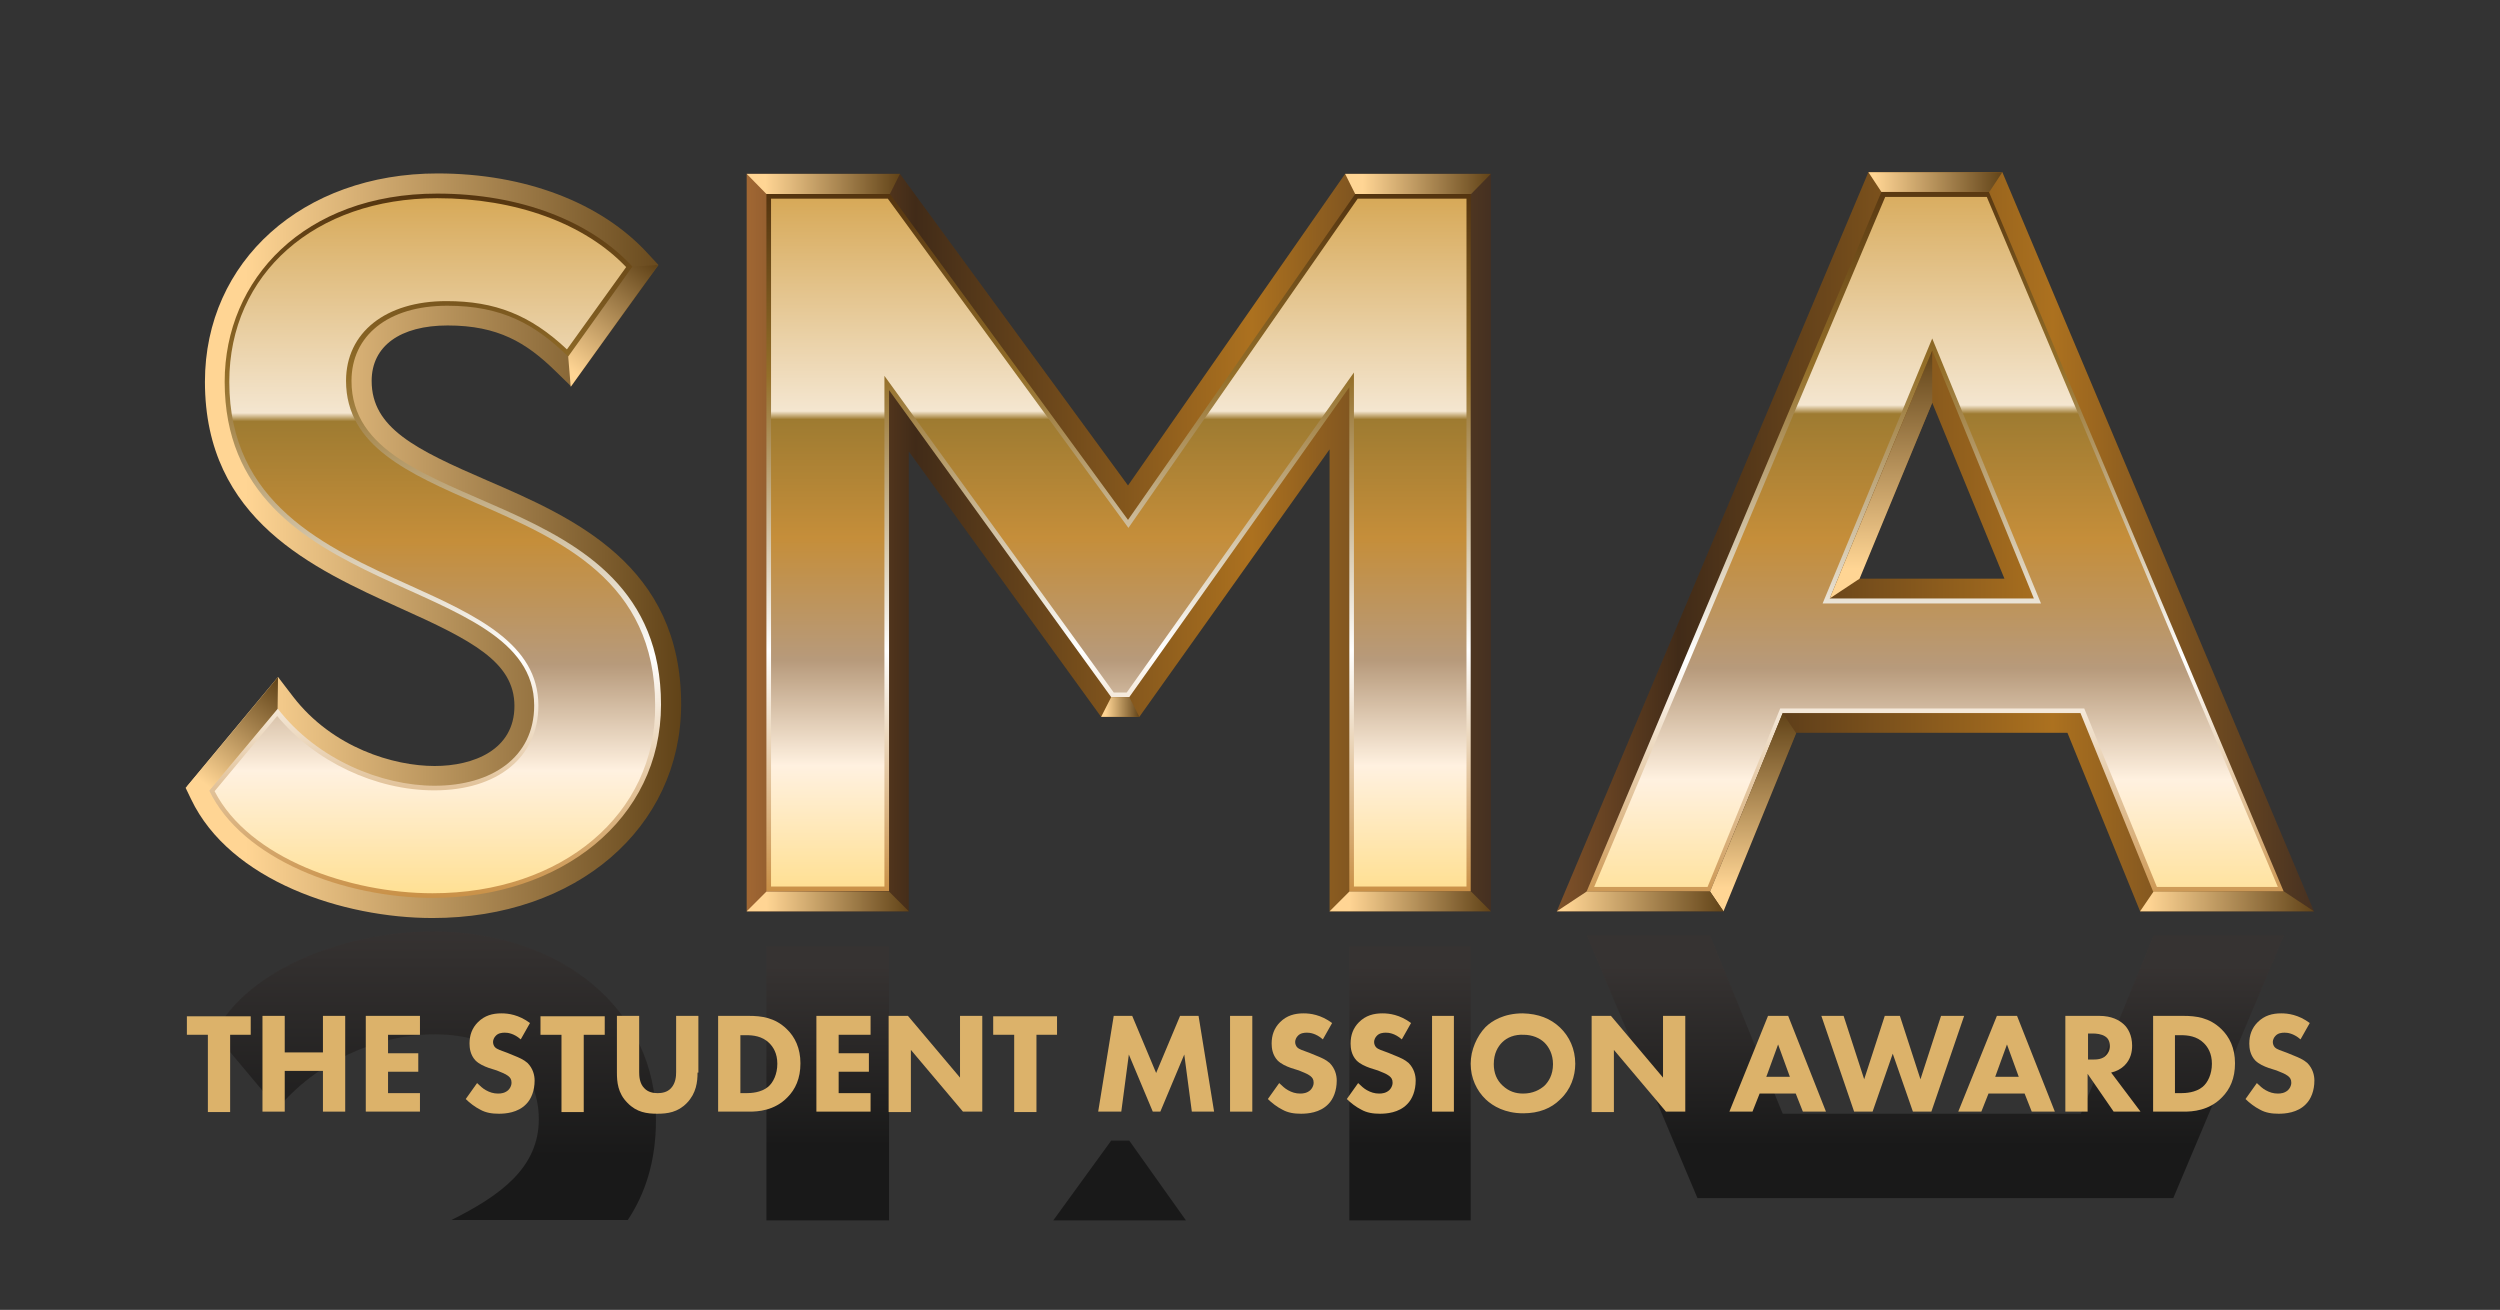
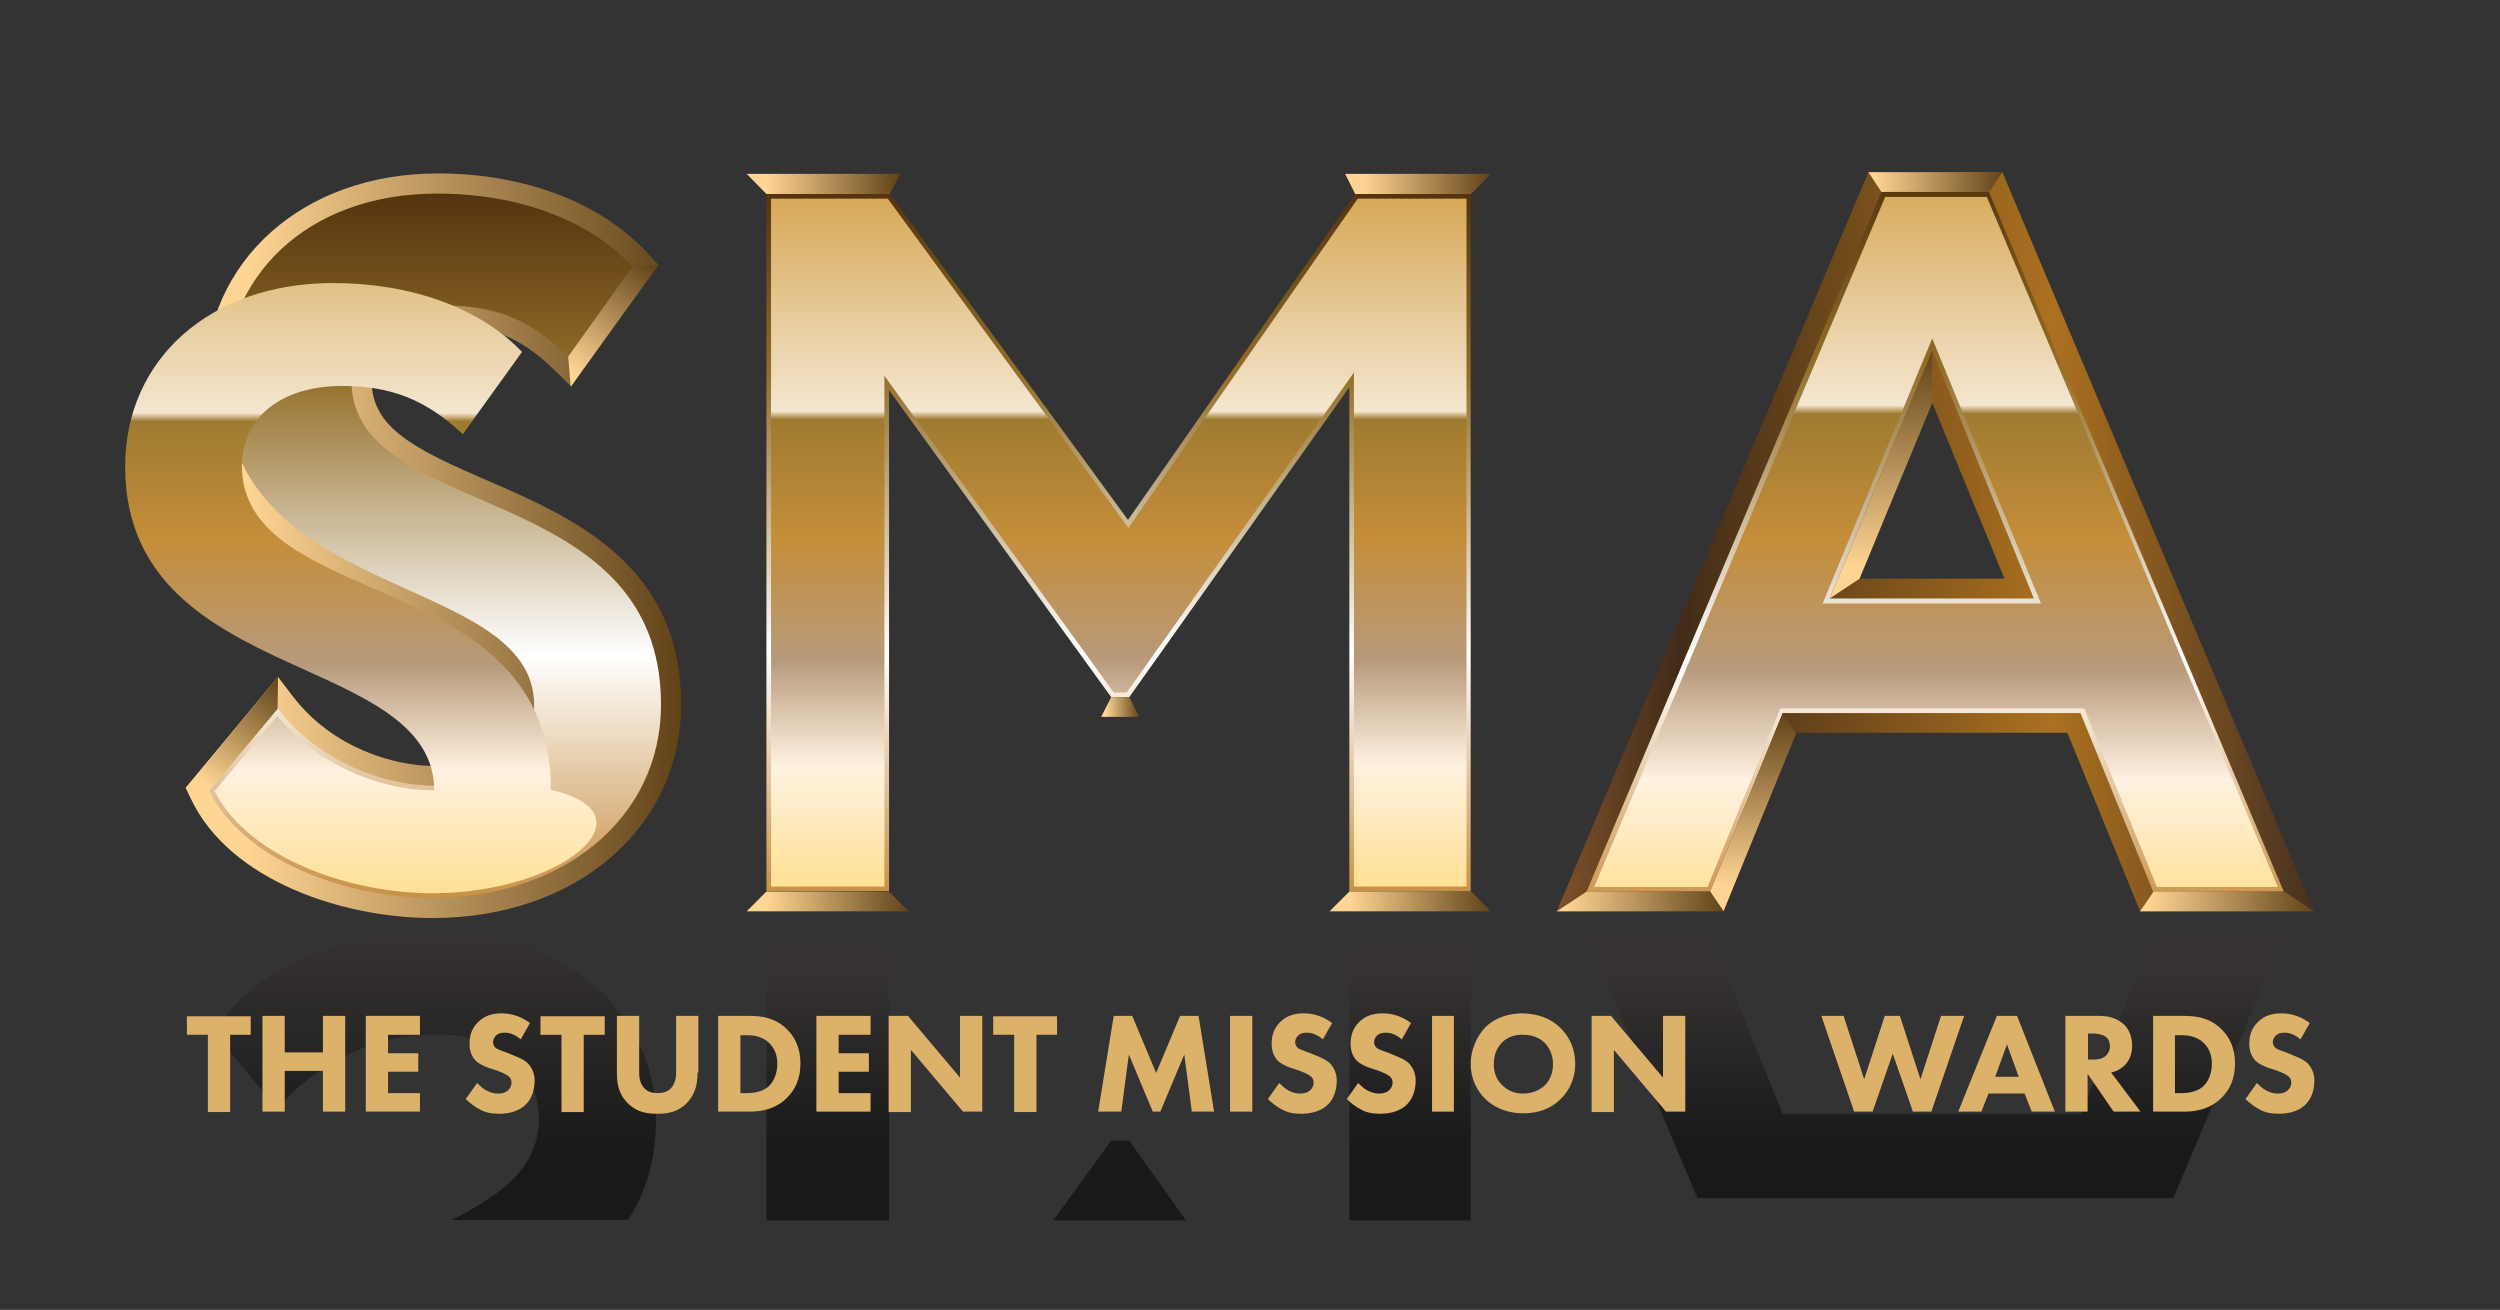
<svg xmlns="http://www.w3.org/2000/svg" version="1.1" x="0px" y="0px" viewBox="0 0 595.3 311.9" style="enable-background:new 0 0 595.3 311.9;" xml:space="preserve">
  <rect x="0" y="0" width="595.3" height="311.9" fill="#333333" stroke="none" />
  <style type="text/css">
	.st0{fill:url(#SVGID_1_);}
	.st1{fill:url(#SVGID_2_);}
	.st2{fill:url(#SVGID_3_);}
	.st3{opacity:0.5;fill:url(#SVGID_4_);}
	.st4{fill:url(#SVGID_5_);}
	.st5{fill:url(#SVGID_6_);}
	.st6{opacity:0.5;fill:url(#SVGID_7_);}
	.st7{opacity:0.5;fill:url(#SVGID_8_);}
	.st8{opacity:0.5;fill:url(#SVGID_9_);}
	.st9{fill:url(#SVGID_10_);}
	.st10{fill:url(#SVGID_11_);}
	.st11{fill:url(#SVGID_12_);}
	.st12{fill:url(#SVGID_13_);}
	.st13{fill:url(#SVGID_14_);}
	.st14{fill:url(#SVGID_15_);}
	.st15{fill:url(#SVGID_16_);}
	.st16{fill:url(#SVGID_17_);}
	.st17{opacity:0.5;fill:url(#SVGID_18_);}
	.st18{fill:url(#SVGID_19_);}
	.st19{fill:url(#SVGID_20_);}
	.st20{fill:url(#SVGID_21_);}
	.st21{fill:url(#SVGID_22_);}
	.st22{fill:url(#SVGID_23_);}
	.st23{fill:url(#SVGID_24_);}
	.st24{fill:url(#SVGID_25_);}
	.st25{fill:url(#SVGID_26_);}
	.st26{fill:#DCB26A;}
</style>
  <g id="Layer_1">
</g>
  <g id="Layer_2">
    <g>
      <linearGradient id="SVGID_1_" gradientUnits="userSpaceOnUse" x1="44.239" y1="129.953" x2="162.095" y2="129.953">
        <stop offset="0.121" style="stop-color:#FFD594" />
        <stop offset="1" style="stop-color:#614318" />
      </linearGradient>
      <path class="st0" d="M103,218.6c-21.2,0-48.2-8.8-57.5-28.3l-1.3-2.7l22-26.4l3.6,4.7c9.4,12.2,24,16.5,33.7,16.5    c9.2,0,19-3.8,19-14.3c0-10.5-10.3-15.7-27.2-23.3c-20.7-9.4-46.5-21-46.5-53.9c0-28.7,23.3-49.6,55.4-49.6c20.7,0,38.9,6.9,50,19    l2.6,2.8l-20.8,28.9l-3.9-3.8c-6.8-6.6-13.5-10.7-25.5-10.7c-11.3,0-18.1,4.9-18.1,13.2c0,11.2,10.4,16.3,27.5,23.7    c20.6,8.9,46.2,20.1,46.2,53.4C162.1,197.2,137.2,218.6,103,218.6z" />
      <linearGradient id="SVGID_2_" gradientUnits="userSpaceOnUse" x1="103.59" y1="213.83" x2="103.59" y2="46.076">
        <stop offset="0" style="stop-color:#C99046" />
        <stop offset="0.345" style="stop-color:#FFFFFF" />
        <stop offset="0.739" style="stop-color:#946F29" />
        <stop offset="1" style="stop-color:#54340F" />
      </linearGradient>
      <path class="st1" d="M53.5,90.9c0-24.4,19-44.8,50.6-44.8c20,0,36.7,6.7,46.5,17.4l-15.3,21.4c-7.9-7.7-15.8-12.1-28.8-12.1    c-14.2,0-22.8,7.2-22.8,17.9c0,33.7,73.7,23,73.7,77.1c0,27.4-23.9,46-54.4,46c-20.9,0-45.3-9.1-53.2-25.6l16.3-19.5    c9.5,12.3,24.9,18.4,37.4,18.4c13.5,0,23.7-6.7,23.7-19.1C127.2,136,53.5,143.9,53.5,90.9z" />
      <linearGradient id="SVGID_3_" gradientUnits="userSpaceOnUse" x1="103.693" y1="212.717" x2="103.693" y2="47.189">
        <stop offset="0" style="stop-color:#FFE094" />
        <stop offset="0.176" style="stop-color:#FFF1E0" />
        <stop offset="0.329" style="stop-color:#B79A7B" />
        <stop offset="0.507" style="stop-color:#C58E3A" />
        <stop offset="0.679" style="stop-color:#9E7B31" />
        <stop offset="0.691" style="stop-color:#F4E6D0" />
        <stop offset="1" style="stop-color:#D7A958" />
      </linearGradient>
-       <path class="st2" d="M103,212.7c-19.7,0-43.7-8.3-51.9-24.3l14.9-17.9c8.9,10.8,23.4,17.7,37.4,17.7c15.1,0,24.8-7.9,24.8-20.2    c0-14.7-14.9-21.5-30.6-28.6c-20.2-9.1-43-19.5-43-48.5c0-25.7,20.4-43.7,49.5-43.7c18.7,0,35.1,6,45,16.4l-14.1,19.6    c-8.7-8.2-17.1-11.5-28.7-11.5c-14.5,0-23.9,7.5-23.9,19c0,15.6,15.1,22.1,31,29.1c20,8.7,42.6,18.5,42.6,48.1    C156.3,193.8,133.9,212.7,103,212.7z" />
+       <path class="st2" d="M103,212.7c-19.7,0-43.7-8.3-51.9-24.3l14.9-17.9c8.9,10.8,23.4,17.7,37.4,17.7c0-14.7-14.9-21.5-30.6-28.6c-20.2-9.1-43-19.5-43-48.5c0-25.7,20.4-43.7,49.5-43.7c18.7,0,35.1,6,45,16.4l-14.1,19.6    c-8.7-8.2-17.1-11.5-28.7-11.5c-14.5,0-23.9,7.5-23.9,19c0,15.6,15.1,22.1,31,29.1c20,8.7,42.6,18.5,42.6,48.1    C156.3,193.8,133.9,212.7,103,212.7z" />
      <linearGradient id="SVGID_4_" gradientUnits="userSpaceOnUse" x1="103.693" y1="290.415" x2="103.693" y2="221.766">
        <stop offset="0.218" style="stop-color:#000000" />
        <stop offset="1" style="stop-color:#3A3331" />
      </linearGradient>
      <path class="st3" d="M103,221.8c-19.7,0-43.7,8.3-51.9,24.3L66.1,264c8.9-10.8,23.4-17.7,37.4-17.7c15.1,0,24.8,7.9,24.8,20.2    c0,11.6-9.2,18.2-20.8,24h42c4.1-6.2,6.7-13.9,6.7-23.8C156.3,240.6,133.9,221.8,103,221.8z" />
      <linearGradient id="SVGID_5_" gradientUnits="userSpaceOnUse" x1="133.25" y1="91.844" x2="154.547" y2="62.078">
        <stop offset="0.121" style="stop-color:#FFD594" />
        <stop offset="1" style="stop-color:#614318" />
      </linearGradient>
      <polygon class="st4" points="156.7,63.1 150.6,63.5 135.3,84.9 135.9,92.1   " />
      <linearGradient id="SVGID_6_" gradientUnits="userSpaceOnUse" x1="46.558" y1="190.213" x2="66.715" y2="162.04">
        <stop offset="0.121" style="stop-color:#FFD594" />
        <stop offset="1" style="stop-color:#614318" />
      </linearGradient>
      <polygon class="st5" points="66.1,168.8 66.2,161.2 44.6,187.2 49.8,188.3   " />
    </g>
    <g>
      <g>
        <linearGradient id="SVGID_7_" gradientUnits="userSpaceOnUse" x1="335.792" y1="284.619" x2="335.792" y2="230.715">
          <stop offset="0.218" style="stop-color:#000000" />
          <stop offset="1" style="stop-color:#3A3331" />
        </linearGradient>
        <rect x="321.3" y="225.3" class="st6" width="28.9" height="65.3" />
        <linearGradient id="SVGID_8_" gradientUnits="userSpaceOnUse" x1="197.105" y1="284.619" x2="197.105" y2="230.715">
          <stop offset="0.218" style="stop-color:#000000" />
          <stop offset="1" style="stop-color:#3A3331" />
        </linearGradient>
        <rect x="182.5" y="225.3" class="st7" width="29.2" height="65.3" />
        <linearGradient id="SVGID_9_" gradientUnits="userSpaceOnUse" x1="266.617" y1="284.619" x2="266.617" y2="230.716">
          <stop offset="0.218" style="stop-color:#000000" />
          <stop offset="1" style="stop-color:#3A3331" />
        </linearGradient>
        <polygon class="st8" points="250.8,290.6 282.4,290.6 268.9,271.6 264.6,271.6    " />
      </g>
      <linearGradient id="SVGID_10_" gradientUnits="userSpaceOnUse" x1="177.788" y1="129.215" x2="354.991" y2="129.215">
        <stop offset="0" style="stop-color:#A16733" />
        <stop offset="0.227" style="stop-color:#412B18" />
        <stop offset="0.679" style="stop-color:#AC711F" />
        <stop offset="1" style="stop-color:#453021" />
      </linearGradient>
-       <polygon class="st9" points="316.6,217 316.6,107 271.3,170.7 262.2,170.7 216.4,107.5 216.4,217 177.8,217 177.8,41.4     214.3,41.4 268.6,115.6 320.3,41.4 355,41.4 355,217   " />
      <linearGradient id="SVGID_11_" gradientUnits="userSpaceOnUse" x1="266.389" y1="212.261" x2="266.389" y2="46.169">
        <stop offset="0" style="stop-color:#C99046" />
        <stop offset="0.345" style="stop-color:#FFFFFF" />
        <stop offset="0.739" style="stop-color:#946F29" />
        <stop offset="1" style="stop-color:#54340F" />
      </linearGradient>
      <path class="st10" d="M182.5,46.2h29.4l56.7,77.6l54.1-77.6h27.5v166.1h-28.9V92.2L268.9,166h-4.3l-52.9-73.1v119.3h-29.2V46.2z" />
      <linearGradient id="SVGID_12_" gradientUnits="userSpaceOnUse" x1="266.389" y1="211.15" x2="266.389" y2="47.281">
        <stop offset="0" style="stop-color:#FFE094" />
        <stop offset="0.176" style="stop-color:#FFF1E0" />
        <stop offset="0.329" style="stop-color:#B79A7B" />
        <stop offset="0.507" style="stop-color:#C58E3A" />
        <stop offset="0.679" style="stop-color:#9E7B31" />
        <stop offset="0.691" style="stop-color:#F4E6D0" />
        <stop offset="1" style="stop-color:#D7A958" />
      </linearGradient>
      <polygon class="st11" points="322.4,211.1 322.4,88.7 268.3,164.9 265.2,164.9 210.6,89.5 210.6,211.1 183.6,211.1 183.6,47.3     211.4,47.3 268.7,125.7 323.3,47.3 349.2,47.3 349.2,211.1   " />
      <linearGradient id="SVGID_13_" gradientUnits="userSpaceOnUse" x1="177.788" y1="43.806" x2="214.334" y2="43.806">
        <stop offset="0.121" style="stop-color:#FFD594" />
        <stop offset="1" style="stop-color:#614318" />
      </linearGradient>
      <polygon class="st12" points="211.9,46.2 214.3,41.4 177.8,41.4 182.5,46.2   " />
      <linearGradient id="SVGID_14_" gradientUnits="userSpaceOnUse" x1="320.278" y1="43.806" x2="354.991" y2="43.806">
        <stop offset="0.121" style="stop-color:#FFD594" />
        <stop offset="1" style="stop-color:#614318" />
      </linearGradient>
      <polygon class="st13" points="350.3,46.2 355,41.4 320.3,41.4 322.7,46.2   " />
      <linearGradient id="SVGID_15_" gradientUnits="userSpaceOnUse" x1="262.196" y1="168.357" x2="271.322" y2="168.357">
        <stop offset="0.121" style="stop-color:#FFD594" />
        <stop offset="1" style="stop-color:#614318" />
      </linearGradient>
      <polygon class="st14" points="271.3,170.7 268.9,166 264.6,166 262.2,170.7   " />
      <linearGradient id="SVGID_16_" gradientUnits="userSpaceOnUse" x1="316.592" y1="214.625" x2="354.991" y2="214.625">
        <stop offset="0.121" style="stop-color:#FFD594" />
        <stop offset="1" style="stop-color:#614318" />
      </linearGradient>
      <polygon class="st15" points="355,217 350.3,212.3 321.3,212.3 316.6,217   " />
      <linearGradient id="SVGID_17_" gradientUnits="userSpaceOnUse" x1="177.788" y1="214.625" x2="216.422" y2="214.625">
        <stop offset="0.121" style="stop-color:#FFD594" />
        <stop offset="1" style="stop-color:#614318" />
      </linearGradient>
      <polygon class="st16" points="216.4,217 211.7,212.3 182.5,212.3 177.8,217   " />
    </g>
    <g>
      <linearGradient id="SVGID_18_" gradientUnits="userSpaceOnUse" x1="460.853" y1="284.688" x2="460.853" y2="230.854">
        <stop offset="0.218" style="stop-color:#000000" />
        <stop offset="1" style="stop-color:#3A3331" />
      </linearGradient>
      <polygon class="st17" points="495.5,265.2 424.5,265.2 407.2,222.7 377.8,222.7 404.2,285.3 517.5,285.3 543.9,222.7 512.8,222.7       " />
      <linearGradient id="SVGID_19_" gradientUnits="userSpaceOnUse" x1="354.909" y1="129.019" x2="552.115" y2="129.019">
        <stop offset="0" style="stop-color:#A16733" />
        <stop offset="0.227" style="stop-color:#412B18" />
        <stop offset="0.679" style="stop-color:#AC711F" />
        <stop offset="1" style="stop-color:#453021" />
      </linearGradient>
      <path class="st18" d="M509.6,217l-17.3-42.5h-64.6L410.4,217h-39.7l74.2-176h31.9L551,217H509.6z M477.3,137.8l-17.2-41.9    l-17.4,41.9H477.3z" />
      <linearGradient id="SVGID_20_" gradientUnits="userSpaceOnUse" x1="460.853" y1="217.308" x2="460.853" y2="41.788">
        <stop offset="0" style="stop-color:#C99046" />
        <stop offset="0.345" style="stop-color:#FFFFFF" />
        <stop offset="0.739" style="stop-color:#946F29" />
        <stop offset="1" style="stop-color:#54340F" />
      </linearGradient>
      <path class="st19" d="M448,45.7h25.6l70.2,166.6h-31.1l-17.3-42.5h-70.9l-17.3,42.5h-29.4L448,45.7z M435.7,142.5h48.6l-24.2-59.1    L435.7,142.5z" />
      <linearGradient id="SVGID_21_" gradientUnits="userSpaceOnUse" x1="460.852" y1="216.128" x2="460.852" y2="42.952">
        <stop offset="0" style="stop-color:#FFE094" />
        <stop offset="0.176" style="stop-color:#FFF1E0" />
        <stop offset="0.329" style="stop-color:#B79A7B" />
        <stop offset="0.507" style="stop-color:#C58E3A" />
        <stop offset="0.679" style="stop-color:#9E7B31" />
        <stop offset="0.691" style="stop-color:#F4E6D0" />
        <stop offset="1" style="stop-color:#D7A958" />
      </linearGradient>
      <path class="st20" d="M513.6,211.2l-17.3-42.5h-72.4l-17.3,42.5h-27l69.3-164.3h24.2l69.3,164.3H513.6z M434,143.7h52l-25.9-63.1    L434,143.7z" />
      <linearGradient id="SVGID_22_" gradientUnits="userSpaceOnUse" x1="417.476" y1="217.029" x2="417.476" y2="169.83">
        <stop offset="0.121" style="stop-color:#FFD594" />
        <stop offset="1" style="stop-color:#614318" />
      </linearGradient>
      <polygon class="st21" points="410.4,217 427.7,174.6 424.5,169.8 407.2,212.3   " />
      <linearGradient id="SVGID_23_" gradientUnits="userSpaceOnUse" x1="447.921" y1="142.543" x2="447.921" y2="83.462">
        <stop offset="0.121" style="stop-color:#FFD594" />
        <stop offset="1" style="stop-color:#614318" />
      </linearGradient>
      <polygon class="st22" points="460.1,95.9 460.1,83.5 435.7,142.5 442.8,137.8   " />
      <linearGradient id="SVGID_24_" gradientUnits="userSpaceOnUse" x1="442.113" y1="43.373" x2="476.997" y2="43.373">
        <stop offset="0.121" style="stop-color:#FFD594" />
        <stop offset="1" style="stop-color:#614318" />
      </linearGradient>
      <polygon class="st23" points="473.7,45.7 476.8,41 444.9,41 448,45.7   " />
      <linearGradient id="SVGID_25_" gradientUnits="userSpaceOnUse" x1="506.018" y1="214.666" x2="551.272" y2="214.666">
        <stop offset="0.121" style="stop-color:#FFD594" />
        <stop offset="1" style="stop-color:#614318" />
      </linearGradient>
      <polygon class="st24" points="509.6,217 512.8,212.3 543.9,212.3 551,217   " />
      <linearGradient id="SVGID_26_" gradientUnits="userSpaceOnUse" x1="367.209" y1="214.666" x2="410.646" y2="214.666">
        <stop offset="0.121" style="stop-color:#FFD594" />
        <stop offset="1" style="stop-color:#614318" />
      </linearGradient>
      <polygon class="st25" points="370.7,217 377.8,212.3 407.2,212.3 410.4,217   " />
    </g>
    <g>
      <path class="st26" d="M54.8,246.4v18.4h-5.3v-18.4h-5v-4.4h15.2v4.4H54.8z" />
      <path class="st26" d="M67.8,250.6h9.1v-8.7h5.3v22.8h-5.3v-9.7h-9.1v9.7h-5.3v-22.8h5.3V250.6z" />
      <path class="st26" d="M100,246.4h-7.6v4.4h7.2v4.4h-7.2v5.1h7.6v4.4H87.1v-22.8H100V246.4z" />
      <path class="st26" d="M124,247.5c-1.7-1.5-3.2-1.6-3.8-1.6c-0.7,0-1.6,0.1-2.2,0.8c-0.3,0.3-0.6,0.9-0.6,1.4c0,0.5,0.2,1,0.5,1.3    c0.5,0.5,1.3,0.7,2.9,1.3l1.7,0.7c1,0.4,2.2,0.9,3.1,1.7c1.3,1.3,1.7,2.9,1.7,4.2c0,2.4-0.8,4.4-2,5.6c-2,2.1-5,2.3-6.5,2.3    c-1.6,0-3.1-0.2-4.5-1c-1.2-0.6-2.5-1.6-3.4-2.5l2.7-3.8c0.6,0.6,1.5,1.4,2.1,1.7c0.9,0.5,1.8,0.8,2.9,0.8c0.7,0,1.6-0.1,2.4-0.8    c0.4-0.4,0.8-1,0.8-1.8c0-0.8-0.3-1.2-0.8-1.6c-0.6-0.5-2-1-2.7-1.3l-1.9-0.6c-1.1-0.4-2.3-0.9-3.2-1.8c-1.2-1.3-1.4-2.9-1.4-4    c0-2,0.6-3.7,2-5.1c1.6-1.6,3.5-2.1,5.6-2.1c1.6,0,4.1,0.3,6.8,2.3L124,247.5z" />
      <path class="st26" d="M139,246.4v18.4h-5.3v-18.4h-5v-4.4H144v4.4H139z" />
      <path class="st26" d="M166.1,255.4c0,2.2-0.3,4.9-2.5,7.2c-2.2,2.3-4.7,2.6-7.1,2.6c-2.4,0-4.9-0.3-7.1-2.6    c-2.3-2.3-2.5-5-2.5-7.2v-13.5h5.3v13.4c0,1,0.1,2.7,1.2,3.8c0.9,1,2.2,1.2,3.2,1.2c1,0,2.3-0.2,3.2-1.2c1.1-1.2,1.2-2.8,1.2-3.8    v-13.4h5.3V255.4z" />
      <path class="st26" d="M178.3,241.9c3,0,6.2,0.4,9,3.1c2,1.9,3.3,4.6,3.3,8.2c0,3.6-1.2,6.2-3.1,8.1c-3.1,3.2-7.1,3.4-9,3.4H171    v-22.8H178.3z M176.3,260.3h1.4c1.1,0,3.5-0.1,5.2-1.5c1.2-1,2.2-3,2.2-5.5c0-2.5-1-4-1.9-4.9c-1.7-1.7-3.9-1.9-5.5-1.9h-1.4    V260.3z" />
      <path class="st26" d="M207.3,246.4h-7.6v4.4h7.2v4.4h-7.2v5.1h7.6v4.4h-12.9v-22.8h12.9V246.4z" />
      <path class="st26" d="M211.6,264.7v-22.8h4.6l12.4,14.7v-14.7h5.3v22.8h-4.6L216.9,250v14.8H211.6z" />
      <path class="st26" d="M246.8,246.4v18.4h-5.3v-18.4h-5v-4.4h15.2v4.4H246.8z" />
      <path class="st26" d="M261.5,264.7l3.7-22.8h4.4l5.7,13.6l5.7-13.6h4.4l3.7,22.8h-5.3l-1.8-13.6l-5.7,13.6h-1.8l-5.7-13.6    l-1.8,13.6H261.5z" />
      <path class="st26" d="M298.2,241.9v22.8h-5.3v-22.8H298.2z" />
      <path class="st26" d="M315,247.5c-1.7-1.5-3.2-1.6-3.8-1.6c-0.7,0-1.6,0.1-2.2,0.8c-0.3,0.3-0.6,0.9-0.6,1.4c0,0.5,0.2,1,0.5,1.3    c0.5,0.5,1.3,0.7,2.9,1.3l1.7,0.7c1,0.4,2.2,0.9,3.1,1.7c1.3,1.3,1.7,2.9,1.7,4.2c0,2.4-0.8,4.4-2,5.6c-2,2.1-5,2.3-6.5,2.3    c-1.6,0-3.1-0.2-4.5-1c-1.2-0.6-2.5-1.6-3.4-2.5l2.7-3.8c0.6,0.6,1.5,1.4,2.1,1.7c0.9,0.5,1.8,0.8,2.9,0.8c0.7,0,1.6-0.1,2.4-0.8    c0.4-0.4,0.8-1,0.8-1.8c0-0.8-0.3-1.2-0.8-1.6c-0.6-0.5-2-1-2.7-1.3l-1.9-0.6c-1.1-0.4-2.3-0.9-3.2-1.8c-1.2-1.3-1.4-2.9-1.4-4    c0-2,0.6-3.7,2-5.1c1.6-1.6,3.5-2.1,5.6-2.1c1.6,0,4.1,0.3,6.8,2.3L315,247.5z" />
      <path class="st26" d="M333.8,247.5c-1.7-1.5-3.2-1.6-3.8-1.6c-0.7,0-1.6,0.1-2.2,0.8c-0.3,0.3-0.6,0.9-0.6,1.4    c0,0.5,0.2,1,0.5,1.3c0.5,0.5,1.3,0.7,2.9,1.3l1.7,0.7c1,0.4,2.2,0.9,3.1,1.7c1.3,1.3,1.7,2.9,1.7,4.2c0,2.4-0.8,4.4-2,5.6    c-2,2.1-5,2.3-6.5,2.3c-1.6,0-3.1-0.2-4.5-1c-1.2-0.6-2.5-1.6-3.4-2.5l2.7-3.8c0.6,0.6,1.5,1.4,2.1,1.7c0.9,0.5,1.8,0.8,2.9,0.8    c0.7,0,1.6-0.1,2.4-0.8c0.4-0.4,0.8-1,0.8-1.8c0-0.8-0.3-1.2-0.8-1.6c-0.6-0.5-2-1-2.7-1.3l-1.9-0.6c-1.1-0.4-2.3-0.9-3.2-1.8    c-1.2-1.3-1.4-2.9-1.4-4c0-2,0.6-3.7,2-5.1c1.6-1.6,3.5-2.1,5.6-2.1c1.6,0,4.1,0.3,6.8,2.3L333.8,247.5z" />
      <path class="st26" d="M346.2,241.9v22.8H341v-22.8H346.2z" />
      <path class="st26" d="M371.5,244.7c2.2,2.1,3.6,5.1,3.6,8.6c0,3-1.1,6.2-3.6,8.5c-2.1,2.1-5,3.3-8.8,3.3c-4.3,0-7.2-1.7-8.9-3.3    c-2.2-2.1-3.6-5.1-3.6-8.5c0-3.3,1.5-6.6,3.5-8.7c1.5-1.5,4.4-3.3,8.9-3.3C366.3,241.4,369.2,242.5,371.5,244.7z M357.7,248.2    c-1,1-2,2.6-2,5.2c0,2.1,0.7,3.8,2.1,5.1c1.5,1.4,3.1,1.9,4.9,1.9c2.3,0,4-0.9,5.1-1.9c0.9-0.9,2-2.5,2-5.1c0-2.4-1-4.1-2-5.1    c-1.1-1.1-2.9-1.9-5-1.9C360.7,246.3,358.9,247,357.7,248.2z" />
      <path class="st26" d="M379,264.7v-22.8h4.6l12.4,14.7v-14.7h5.3v22.8h-4.6L384.3,250v14.8H379z" />
-       <path class="st26" d="M427.6,260.4H419l-1.7,4.3h-5.5l9.2-22.8h4.8l9,22.8h-5.5L427.6,260.4z M426.2,256.4l-2.8-7.7l-2.8,7.7    H426.2z" />
      <path class="st26" d="M439,241.9l4.9,15.1l4.9-15.1h3.6l4.9,15.1l4.9-15.1h5.5l-7.8,22.8h-4.4l-4.8-13.8l-4.8,13.8h-4.4l-7.8-22.8    H439z" />
      <path class="st26" d="M482.1,260.4h-8.6l-1.7,4.3h-5.5l9.2-22.8h4.8l9,22.8h-5.5L482.1,260.4z M480.7,256.4l-2.8-7.7l-2.8,7.7    H480.7z" />
      <path class="st26" d="M499.9,241.9c2.9,0,4.7,1,5.8,2c1,0.9,2,2.6,2,5.1c0,1.4-0.3,3.2-1.8,4.7c-0.8,0.8-1.9,1.4-3.2,1.7l7,9.3    h-6.4l-6.2-9v9h-5.3v-22.8H499.9z M497.2,252.3h1.2c1,0,2.3-0.1,3.1-1c0.4-0.4,0.9-1.1,0.9-2.2c0-1.3-0.6-2-1.1-2.3    c-0.9-0.6-2.2-0.7-2.9-0.7h-1.2V252.3z" />
      <path class="st26" d="M519.9,241.9c3,0,6.2,0.4,9,3.1c2,1.9,3.3,4.6,3.3,8.2c0,3.6-1.2,6.2-3.1,8.1c-3.1,3.2-7.1,3.4-9,3.4h-7.4    v-22.8H519.9z M517.9,260.3h1.4c1.1,0,3.5-0.1,5.2-1.5c1.2-1,2.2-3,2.2-5.5c0-2.5-1-4-1.9-4.9c-1.7-1.7-3.9-1.9-5.5-1.9h-1.4    V260.3z" />
      <path class="st26" d="M547.8,247.5c-1.7-1.5-3.2-1.6-3.8-1.6c-0.7,0-1.6,0.1-2.2,0.8c-0.3,0.3-0.6,0.9-0.6,1.4    c0,0.5,0.2,1,0.5,1.3c0.5,0.5,1.3,0.7,2.9,1.3l1.7,0.7c1,0.4,2.2,0.9,3.1,1.7c1.3,1.3,1.7,2.9,1.7,4.2c0,2.4-0.8,4.4-2,5.6    c-2,2.1-5,2.3-6.5,2.3c-1.6,0-3.1-0.2-4.5-1c-1.2-0.6-2.5-1.6-3.4-2.5l2.7-3.8c0.6,0.6,1.5,1.4,2.1,1.7c0.9,0.5,1.8,0.8,2.9,0.8    c0.7,0,1.6-0.1,2.4-0.8c0.4-0.4,0.8-1,0.8-1.8c0-0.8-0.3-1.2-0.8-1.6c-0.6-0.5-2-1-2.7-1.3l-1.9-0.6c-1.1-0.4-2.3-0.9-3.2-1.8    c-1.2-1.3-1.4-2.9-1.4-4c0-2,0.6-3.7,2-5.1c1.6-1.6,3.5-2.1,5.6-2.1c1.6,0,4.1,0.3,6.8,2.3L547.8,247.5z" />
    </g>
  </g>
</svg>